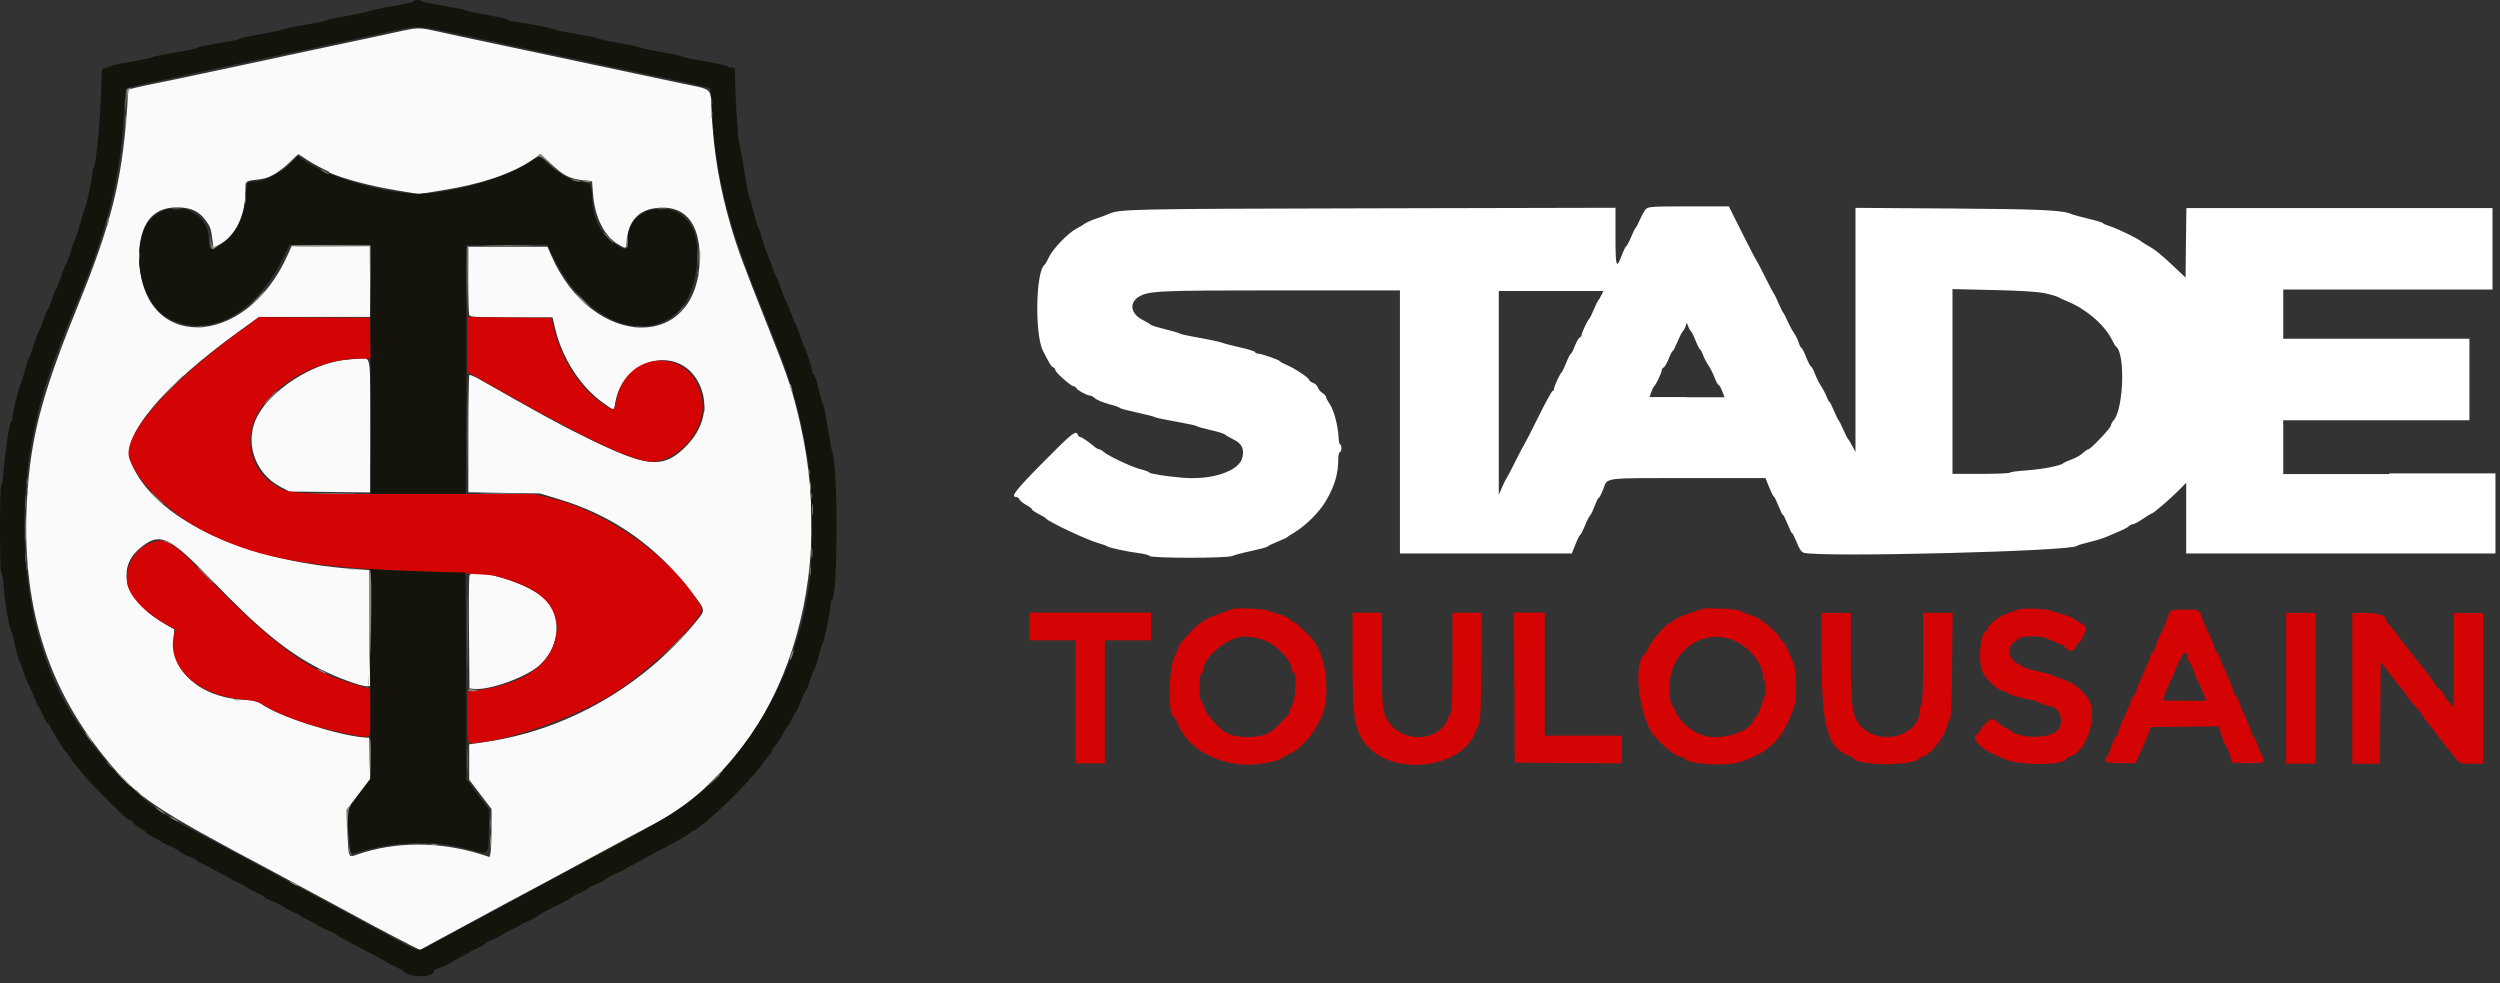
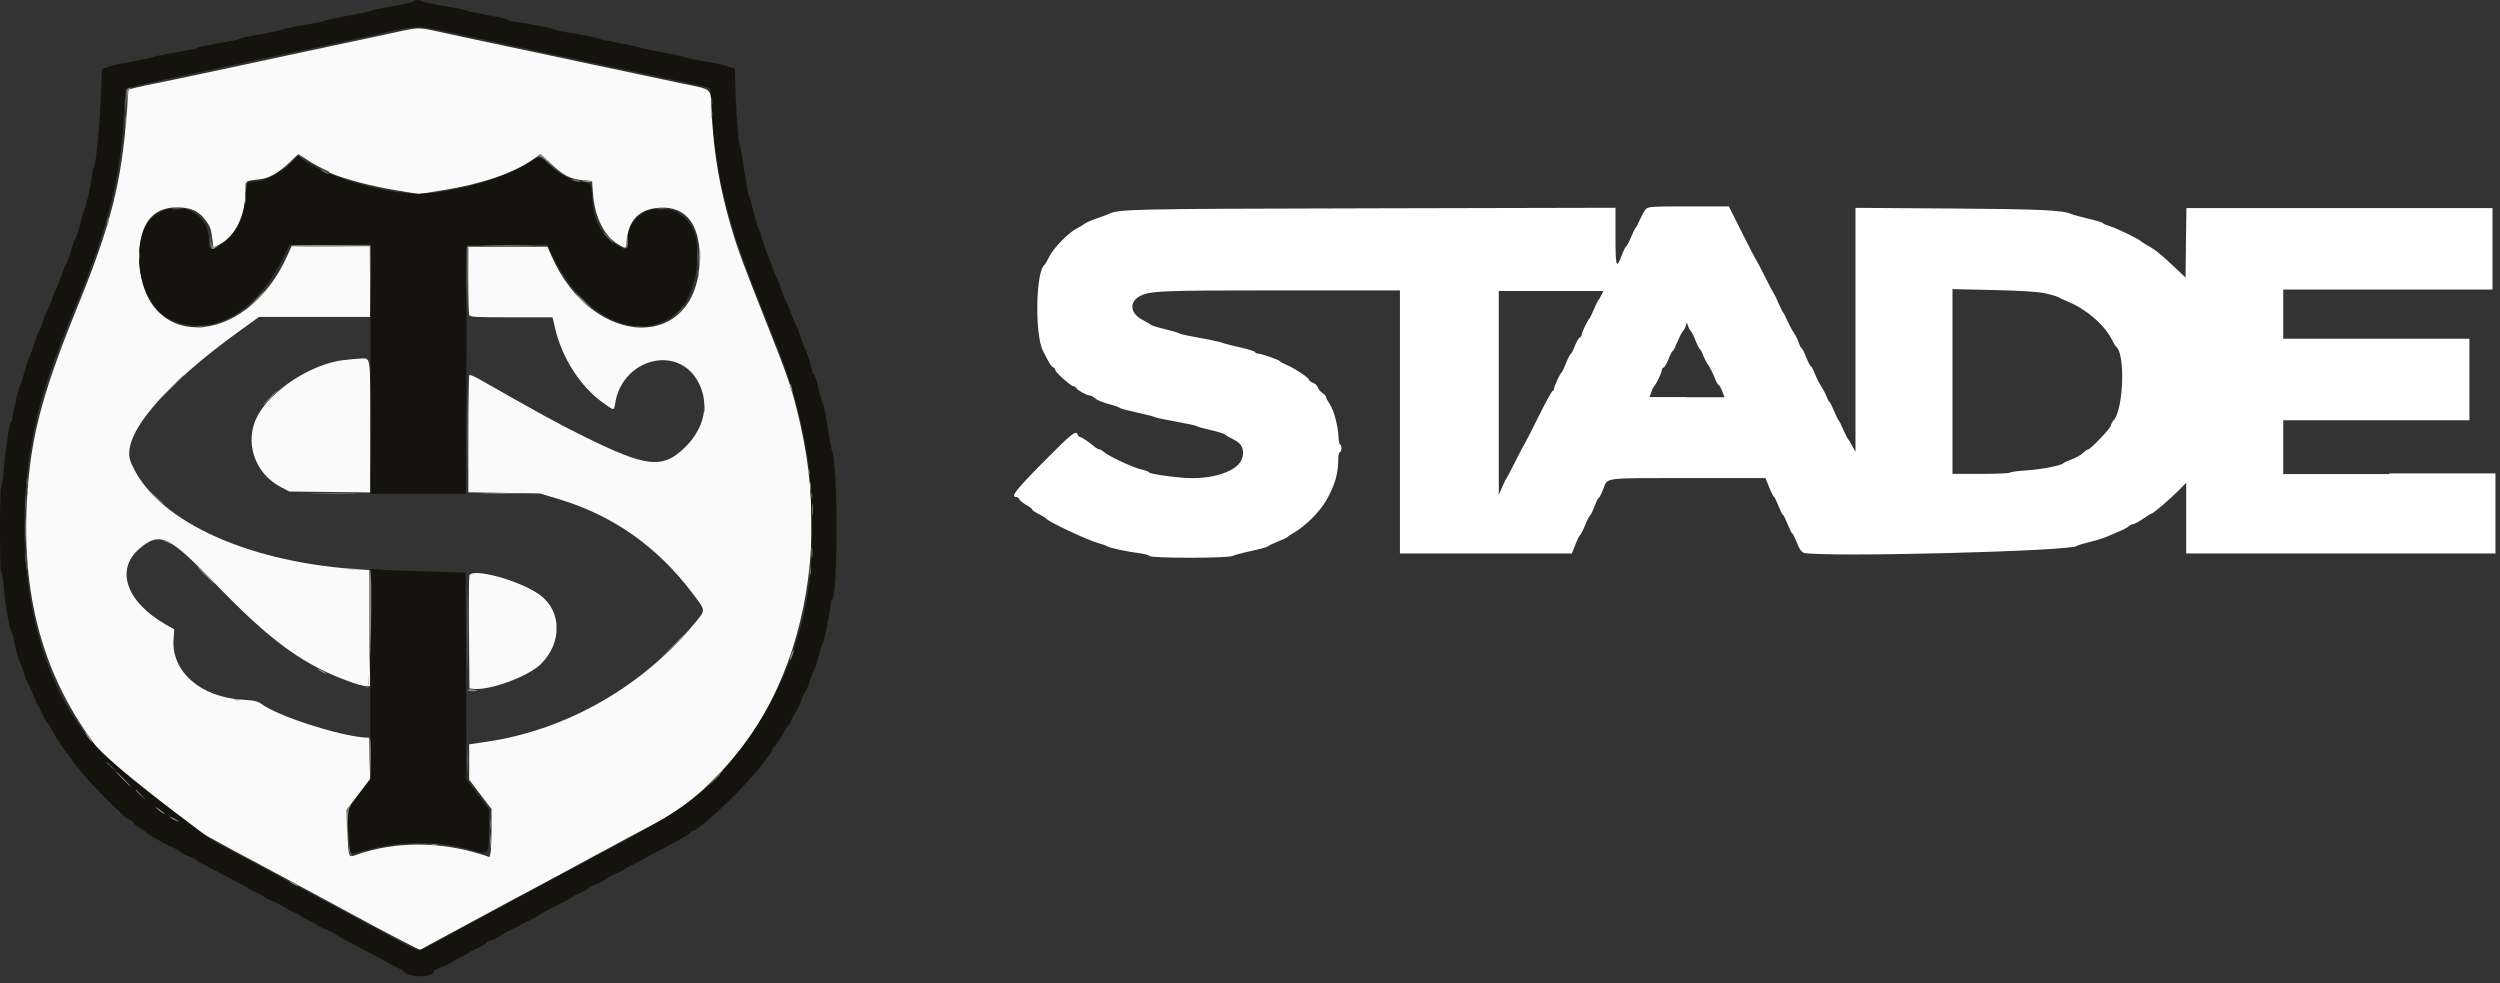
<svg xmlns="http://www.w3.org/2000/svg" width="178" height="70" viewBox="0 0 178 70" fill="none">
  <rect x="0" y="0" width="178" height="70" fill="#333333" stroke="none" />
  <path fill-rule="evenodd" clip-rule="evenodd" d="M28.819 2.154C28.214 2.292 26.019 2.765 23.673 3.258C22.983 3.403 21.602 3.699 20.603 3.915C19.611 4.132 18.106 4.454 17.265 4.632C16.423 4.809 14.918 5.131 13.926 5.342C12.934 5.559 11.645 5.821 11.06 5.94C10.482 6.051 9.812 6.203 9.575 6.262L9.141 6.38L9.023 8.049C8.668 12.913 7.886 16.015 5.632 21.549C3.16 27.615 2.313 30.639 1.991 34.562C1.353 42.377 3.088 48.529 7.432 53.892C9.785 56.797 10.706 57.421 19.677 62.186C20.216 62.475 21.78 63.316 23.147 64.059C26.006 65.617 27.997 66.675 29.115 67.24L29.897 67.634L33.446 65.715C35.398 64.657 37.435 63.559 37.981 63.277C38.526 62.994 40.399 61.982 42.141 61.036C43.889 60.089 45.861 59.031 46.525 58.683C55.338 54.056 59.715 42.134 56.981 30.198C56.436 27.806 56.153 26.951 54.674 23.245C52.913 18.808 52.525 17.763 52.045 16.127C51.237 13.38 50.803 10.797 50.672 7.984C50.587 6.196 50.823 6.413 48.503 5.933C47.662 5.756 46.157 5.44 45.164 5.223C44.172 5.013 42.792 4.717 42.095 4.573C41.405 4.428 40.123 4.152 39.249 3.968C38.375 3.784 36.995 3.488 36.18 3.317C33.912 2.838 31.599 2.345 30.81 2.167C29.962 1.977 29.64 1.977 28.839 2.161L28.819 2.154ZM23.416 12.275C24.501 12.749 26.328 13.235 28.208 13.55L29.824 13.82L31.494 13.55C34.248 13.11 36.37 12.4 37.83 11.428L38.5 10.981L39.236 11.671C40.104 12.492 40.557 12.722 41.471 12.828L42.154 12.906L42.22 13.787C42.345 15.463 43.022 16.817 44.021 17.402C44.612 17.75 44.579 17.77 44.645 17.027C44.757 15.779 45.434 15.01 46.577 14.832C48.667 14.504 49.837 15.779 49.818 18.381C49.765 25.078 42.174 24.927 39.243 18.171L38.98 17.566H33.341V19.906C33.341 21.194 33.373 22.331 33.406 22.423C33.465 22.574 33.834 22.594 36.41 22.594H39.341L39.512 23.33C39.998 25.46 41.313 27.523 42.93 28.674C43.758 29.265 43.712 29.265 43.804 28.693C44.31 25.571 48.181 24.52 49.66 27.103C50.567 28.687 50.192 30.52 48.681 31.94C47.136 33.386 45.999 33.254 41.694 31.131C39.795 30.198 38.414 29.442 34.103 26.984C33.768 26.794 33.459 26.669 33.419 26.708C33.38 26.748 33.347 28.641 33.347 30.915V35.049L35.897 35.095L38.447 35.134L39.795 35.542C43.633 36.692 46.801 38.92 49.298 42.232C50.278 43.533 50.271 43.395 49.443 44.395C45.723 48.89 40.353 51.959 34.721 52.8L33.406 52.998V55.515L34.997 57.605V58.978C34.997 59.734 34.964 60.503 34.931 60.687L34.865 61.023L34.359 60.858C31.336 59.892 28.129 59.892 25.388 60.858C24.797 61.069 24.816 61.108 24.737 59.255L24.672 57.684L26.354 55.449L26.288 52.531L25.907 52.505C24.008 52.354 19.742 50.967 18.625 50.126C18.356 49.928 18.106 49.869 17.258 49.817C14.294 49.646 12.204 47.819 12.355 45.545L12.408 44.809L11.849 44.493C8.984 42.87 8.175 40.543 9.95 39.045C11.376 37.842 12.013 38.131 15.254 41.489C18.5 44.855 20.518 46.491 22.897 47.687C24.001 48.246 25.677 48.857 26.085 48.857H26.348L26.295 40.589L25.244 40.517C17.258 39.945 10.922 36.909 9.306 32.88C8.583 31.072 11.54 27.53 17.127 23.514L18.441 22.568H26.348V17.527H20.761L20.492 18.131C17.468 24.973 9.91 25.052 9.923 18.237C9.923 15.956 10.844 14.76 12.598 14.766C13.591 14.766 14.163 15.029 14.642 15.687C14.984 16.16 15.024 16.258 15.129 17.113L15.194 17.632L15.602 17.422C16.752 16.83 17.482 15.332 17.482 13.564C17.482 12.847 17.436 12.887 18.513 12.762C19.171 12.683 19.802 12.328 20.623 11.566L21.247 10.981L21.964 11.441C22.358 11.697 23.029 12.052 23.449 12.236L23.416 12.275ZM24.448 25.637C22.148 25.933 19.348 27.747 18.349 29.587C17.363 31.408 18.099 33.695 19.999 34.681L20.603 34.996L26.361 35.062V30.356C26.361 25.131 26.42 25.506 25.612 25.532C25.388 25.538 24.869 25.591 24.455 25.644L24.448 25.637ZM33.419 40.997C33.387 41.128 33.373 42.988 33.393 45.124L33.426 49.015L33.709 49.048C34.865 49.179 37.639 48.16 38.526 47.267C40.025 45.762 40.005 43.54 38.474 42.383C37.107 41.352 33.571 40.379 33.419 40.99" fill="#FBFAFA" />
-   <path fill-rule="evenodd" clip-rule="evenodd" d="M17.974 22.936C12.29 26.906 8.616 30.98 9.214 32.656C9.871 34.503 12.342 36.803 15.07 38.098C18.711 39.82 22.24 40.425 30.35 40.714C32.729 40.8 34.898 40.918 35.168 40.983C38.572 41.805 39.998 43.251 39.545 45.44C39.138 47.431 37.126 48.752 33.893 49.153L33.301 49.225V51.072C33.301 52.478 33.334 52.919 33.439 52.919C35.871 52.906 41.273 50.987 43.994 49.166C46.63 47.405 50.251 43.836 49.956 43.29C48.168 39.958 43.337 36.449 39.131 35.443L38.007 35.174H29.647C20.341 35.174 20.492 35.187 19.401 34.438C17.692 33.268 17.311 30.928 18.527 29.12C19.92 27.05 22.904 25.532 25.585 25.532H26.4L26.334 22.627L22.391 22.607L18.448 22.581L17.955 22.923L17.974 22.936ZM33.288 24.526V26.485L35.615 27.806C41.701 31.263 45.118 32.873 46.38 32.873C48.22 32.873 50.146 30.718 50.021 28.798C49.758 24.802 44.671 24.566 43.87 28.516C43.712 29.298 43.738 29.291 43.074 28.864C41.392 27.773 40.09 25.854 39.479 23.567L39.23 22.634L36.252 22.607L33.275 22.574V24.533L33.288 24.526ZM10.804 38.631C9.713 38.92 8.865 40.3 9.043 41.49C9.181 42.423 10.272 43.586 11.803 44.441L12.473 44.815L12.368 45.308C11.895 47.529 14.103 49.534 17.337 49.81C18.119 49.876 18.349 49.948 18.934 50.297C20.209 51.059 22.437 51.808 24.843 52.275C26.525 52.603 26.42 52.709 26.387 50.711L26.354 49.041L25.533 48.811C21.971 47.819 19.762 46.222 14.36 40.708C13.118 39.439 12.513 38.907 12.112 38.716C11.481 38.427 11.521 38.427 10.804 38.617V38.631ZM87.858 43.343C87.707 43.369 87.484 43.442 87.365 43.494C87.247 43.547 86.866 43.691 86.517 43.81C86.169 43.928 85.814 44.099 85.716 44.197C85.624 44.289 85.505 44.368 85.466 44.368C85.308 44.368 83.921 45.867 83.921 46.038C83.921 46.084 83.79 46.399 83.626 46.747C83.185 47.694 83.152 51.052 83.586 51.052C83.632 51.052 83.751 51.269 83.856 51.532C84.506 53.241 86.603 54.45 88.903 54.444C89.6 54.444 91.039 54.181 91.144 54.036C91.177 53.99 91.414 53.859 91.67 53.747C92.603 53.34 93.412 52.452 94.036 51.164C94.766 49.659 94.463 46.741 93.458 45.538C93.011 45.006 92.203 44.263 92.064 44.263C91.979 44.263 91.913 44.217 91.913 44.164C91.913 44.04 90.901 43.606 90.612 43.606C90.494 43.606 90.375 43.553 90.356 43.494C90.316 43.376 88.325 43.258 87.858 43.343ZM121.265 43.343C121.114 43.369 120.891 43.442 120.772 43.494C120.654 43.547 120.299 43.672 119.99 43.77C119.681 43.869 119.313 44.046 119.182 44.164C119.044 44.283 118.899 44.375 118.86 44.375C118.682 44.375 117.631 45.571 117.414 46.018C117.283 46.287 117.145 46.537 117.105 46.563C116.218 47.24 116.711 51.217 117.835 52.465C118.617 53.333 119.386 53.905 119.78 53.905C119.865 53.905 119.951 53.957 119.977 54.03C120.082 54.345 122.291 54.549 123.5 54.345C124.131 54.24 125.505 53.629 125.827 53.307C125.919 53.215 126.076 53.083 126.175 53.004C126.504 52.761 127.069 51.972 127.299 51.42C127.424 51.131 127.588 50.743 127.667 50.559C127.982 49.836 127.949 47.622 127.621 47.023C127.562 46.918 127.411 46.577 127.279 46.268C127.154 45.959 126.977 45.676 126.891 45.643C126.806 45.61 126.74 45.518 126.74 45.44C126.74 45.301 126.129 44.703 125.452 44.191C125.281 44.059 124.874 43.869 124.545 43.764C124.216 43.658 123.894 43.534 123.822 43.474C123.684 43.363 121.686 43.264 121.265 43.343ZM143.993 43.343C143.815 43.369 143.565 43.435 143.447 43.488C143.329 43.54 143.04 43.645 142.803 43.718C142.349 43.856 141.528 44.519 141.528 44.756C141.528 44.835 141.456 44.92 141.37 44.96C141.022 45.091 140.844 46.8 141.094 47.681C141.239 48.206 142.034 49.015 142.58 49.192C142.816 49.271 143.033 49.37 143.066 49.409C143.125 49.488 144.439 49.843 144.716 49.85C144.801 49.85 145.07 49.948 145.314 50.066C145.557 50.185 145.826 50.277 145.925 50.283C146.608 50.297 147.003 51.328 146.556 51.933C146.05 52.623 143.822 52.643 143.066 51.972C142.974 51.887 142.849 51.821 142.79 51.821C142.731 51.821 142.514 51.677 142.303 51.499C142.093 51.322 141.883 51.171 141.83 51.171C141.686 51.171 140.989 51.854 140.989 52.005C140.989 52.078 140.89 52.196 140.772 52.262C140.292 52.518 140.989 53.32 142.067 53.76C142.284 53.852 142.626 53.99 142.81 54.076C143.809 54.529 147.121 54.49 147.121 54.023C147.121 53.97 147.233 53.898 147.377 53.865C148.613 53.556 149.454 50.717 148.619 49.666C148.081 48.982 147.555 48.588 146.858 48.364C146.556 48.266 146.253 48.147 146.194 48.101C146.135 48.055 145.603 47.911 145.018 47.779C144.433 47.648 143.953 47.497 143.953 47.451C143.953 47.405 143.802 47.3 143.618 47.221C143.079 46.997 142.888 46.189 143.289 45.827C143.841 45.328 143.894 45.308 144.663 45.308C145.222 45.308 145.57 45.374 145.925 45.538C146.194 45.663 146.523 45.801 146.648 45.84C146.779 45.88 146.97 46.011 147.075 46.13C147.344 46.432 147.66 46.406 147.785 46.071C147.844 45.919 147.929 45.794 147.975 45.794C148.12 45.794 148.587 44.848 148.527 44.684C148.495 44.598 148.33 44.46 148.153 44.368C147.982 44.276 147.772 44.145 147.693 44.072C147.614 44 147.266 43.862 146.924 43.764C146.582 43.672 146.201 43.547 146.083 43.494C145.82 43.376 144.459 43.284 143.999 43.349L143.993 43.343ZM154.482 43.58C154.429 43.685 154.291 44.04 154.18 44.375C154.068 44.703 153.917 45.032 153.851 45.104C153.785 45.177 153.647 45.505 153.542 45.84C153.437 46.176 153.312 46.452 153.26 46.452C153.207 46.452 153.141 46.583 153.095 46.747C153.056 46.912 152.859 47.392 152.655 47.825C152.451 48.259 152.228 48.811 152.149 49.068C152.077 49.317 151.978 49.528 151.932 49.528C151.886 49.528 151.787 49.712 151.715 49.935C151.643 50.158 151.419 50.691 151.222 51.118C151.025 51.545 150.828 52.025 150.788 52.183C150.749 52.347 150.677 52.478 150.631 52.478C150.585 52.478 150.466 52.741 150.361 53.07C150.256 53.392 150.111 53.747 150.033 53.859C149.75 54.253 149.934 54.339 151.032 54.339H152.063L152.234 53.931C152.326 53.708 152.517 53.274 152.655 52.971C152.793 52.669 152.951 52.275 153.01 52.097L153.115 51.769L157.952 51.716L158.189 52.426C158.32 52.814 158.458 53.149 158.504 53.169C158.55 53.188 158.662 53.451 158.754 53.754L158.925 54.299L159.996 54.332C161.153 54.365 161.35 54.279 161.087 53.872C161.008 53.747 160.857 53.399 160.759 53.103C160.66 52.807 160.509 52.492 160.423 52.413C160.338 52.327 160.272 52.189 160.272 52.097C160.272 52.005 160.108 51.578 159.904 51.144C159.7 50.711 159.477 50.172 159.405 49.948C159.332 49.725 159.234 49.541 159.188 49.541C159.142 49.541 159.043 49.337 158.971 49.081C158.892 48.831 158.669 48.272 158.465 47.838C158.261 47.405 158.064 46.925 158.025 46.761C157.985 46.596 157.913 46.465 157.86 46.465C157.808 46.465 157.683 46.189 157.578 45.854C157.472 45.518 157.328 45.183 157.269 45.117C157.203 45.045 157.058 44.717 156.94 44.388C156.579 43.349 156.657 43.402 155.56 43.402C154.738 43.402 154.567 43.435 154.482 43.593V43.58ZM73.294 45.591H76.58V54.352H78.663V45.591H81.95V43.619H73.294V45.591ZM96.297 46.984C96.297 51.355 96.468 52.229 97.493 53.261C99.517 55.285 104.112 54.614 105.019 52.17C105.117 51.894 105.255 51.604 105.321 51.519C105.4 51.42 105.452 50.047 105.472 47.497L105.505 43.626H103.415V47.109C103.415 49.028 103.376 50.638 103.323 50.697C103.27 50.757 103.165 50.974 103.086 51.184C102.475 52.807 99.912 52.945 98.88 51.414C98.42 50.73 98.387 50.402 98.38 46.833V43.626H96.297V46.991V46.984ZM107.825 48.962L107.851 54.299L115.462 54.352V52.38H109.987V43.619H107.792L107.818 48.956L107.825 48.962ZM129.704 46.931C129.704 51.802 130.138 53.287 131.696 53.832C131.867 53.892 132.005 53.977 132.005 54.03C132.005 54.214 133.201 54.411 134.305 54.411C135.409 54.411 136.605 54.214 136.605 54.023C136.605 53.97 136.664 53.924 136.737 53.924C137.262 53.924 138.373 52.643 138.597 51.782C138.676 51.486 138.787 51.21 138.846 51.164C138.919 51.118 138.971 49.718 138.991 47.359L139.024 43.632H136.927V46.859C136.927 48.89 136.888 50.106 136.816 50.152C136.756 50.191 136.704 50.343 136.704 50.494C136.704 52.531 133.523 53.234 132.3 51.466C131.86 50.835 131.775 50.02 131.775 46.623V43.639H129.691V46.951L129.704 46.931ZM162.77 49.002V54.371H164.853V43.639H162.77V49.008V49.002ZM167.482 49.008V54.378H169.447L169.5 47.115L170.15 47.983C170.505 48.456 170.86 48.897 170.933 48.962C171.005 49.022 171.156 49.225 171.268 49.403C171.465 49.718 171.544 49.817 172.142 50.487C172.286 50.645 172.405 50.803 172.405 50.835C172.405 50.868 172.628 51.171 172.898 51.512C173.167 51.854 173.463 52.235 173.555 52.354C174.265 53.3 174.422 53.497 174.856 54.01C175.159 54.365 175.198 54.378 175.98 54.378H176.789V43.645H174.705V50.362L174.324 49.935C174.114 49.698 173.943 49.442 173.943 49.37C173.943 49.297 173.818 49.153 173.667 49.054C173.516 48.956 173.391 48.824 173.391 48.772C173.391 48.68 172.635 47.654 172.188 47.135C172.096 47.03 171.853 46.715 171.642 46.432C171.432 46.149 171.149 45.794 171.011 45.643C170.873 45.492 170.762 45.334 170.762 45.301C170.762 45.269 170.565 45.012 170.328 44.743C170.091 44.473 169.894 44.217 169.894 44.171C169.888 43.829 169.382 43.645 168.448 43.645H167.482V49.015V49.008ZM90.264 45.696C91.138 46.143 92.012 47.188 92.012 47.779C92.012 47.845 92.064 47.917 92.124 47.937C92.341 48.009 92.262 49.679 92.012 50.185C91.887 50.441 91.788 50.697 91.788 50.763C91.788 50.875 90.993 51.696 90.527 52.071C89.843 52.617 87.819 52.61 87.122 52.065C86.517 51.585 85.893 50.829 85.755 50.415C85.67 50.158 85.564 49.915 85.505 49.882C85.367 49.784 85.387 47.99 85.532 47.944C85.597 47.924 85.65 47.838 85.65 47.76C85.65 46.931 87.004 45.67 88.226 45.361C88.706 45.236 89.672 45.4 90.257 45.702L90.264 45.696ZM123.664 45.702C124.696 46.235 125.524 47.339 125.524 48.187C125.524 48.344 125.577 48.469 125.636 48.469C125.767 48.469 125.781 49.278 125.649 49.541C125.597 49.646 125.465 50.02 125.353 50.375C125.242 50.73 125.091 51.039 125.018 51.072C124.939 51.098 124.847 51.217 124.814 51.335C124.584 52.071 122.718 52.682 121.502 52.426C120.595 52.235 119.596 51.434 119.281 50.638C119.202 50.441 119.09 50.251 119.024 50.205C118.965 50.165 118.893 49.685 118.867 49.146C118.735 46.386 121.351 44.513 123.664 45.709V45.702ZM155.757 46.905C155.757 46.984 155.796 47.05 155.842 47.05C155.889 47.05 156.046 47.385 156.191 47.786C156.335 48.193 156.487 48.548 156.526 48.581C156.565 48.607 156.703 48.916 156.835 49.265L157.072 49.896H155.54C154.699 49.896 154.009 49.882 154.009 49.863C154.009 49.744 154.482 48.515 154.548 48.469C154.594 48.437 154.712 48.167 154.824 47.865C155.317 46.511 155.764 46.051 155.764 46.899" fill="#D40404" />
-   <path fill-rule="evenodd" clip-rule="evenodd" d="M29.424 0.13C29.305 0.182 28.595 0.334 27.853 0.458C27.11 0.583 26.42 0.735 26.321 0.787C26.223 0.84 25.5 0.991 24.718 1.129C23.936 1.267 23.265 1.411 23.239 1.451C23.206 1.49 22.516 1.635 21.708 1.773C20.893 1.904 20.183 2.056 20.117 2.102C20.058 2.148 19.368 2.292 18.586 2.43C17.804 2.562 17.114 2.713 17.054 2.759C16.995 2.805 16.772 2.871 16.561 2.903C14.971 3.166 14.09 3.344 14.044 3.409C14.011 3.449 13.302 3.6 12.454 3.745C11.613 3.883 10.896 4.034 10.863 4.073C10.83 4.113 10.14 4.257 9.332 4.395C8.517 4.533 7.807 4.691 7.748 4.744C7.689 4.796 7.557 4.842 7.446 4.842C7.294 4.842 7.248 4.928 7.242 5.197C7.216 7.543 6.874 11.697 6.683 11.901C6.631 11.96 6.585 12.111 6.585 12.243C6.585 12.604 6.144 14.734 6.039 14.858C5.993 14.918 5.849 15.384 5.717 15.89C5.592 16.396 5.441 16.863 5.389 16.929C5.336 16.994 5.178 17.422 5.047 17.875C4.915 18.329 4.764 18.723 4.725 18.749C4.679 18.782 4.528 19.15 4.39 19.571C4.252 19.991 4.074 20.438 4.002 20.557C3.929 20.675 3.778 21.05 3.673 21.378C3.568 21.707 3.443 22.003 3.404 22.035C3.364 22.068 3.213 22.41 3.082 22.804C2.95 23.199 2.799 23.567 2.746 23.626C2.7 23.685 2.543 24.106 2.405 24.559C2.26 25.013 2.115 25.407 2.083 25.433C2.05 25.466 1.905 25.907 1.761 26.419C1.623 26.932 1.471 27.398 1.425 27.458C1.327 27.602 0.88 29.495 0.88 29.791C0.88 29.916 0.834 30.034 0.781 30.054C0.67 30.1 0.354 32.17 0.256 33.544C0.216 34.089 0.144 34.556 0.091 34.589C-0.034 34.661 -0.027 40.767 0.091 40.767C0.144 40.767 0.216 41.2 0.256 41.726C0.354 43.001 0.624 44.572 0.821 44.999C0.906 45.19 0.978 45.407 0.978 45.486C0.978 45.716 1.333 47.063 1.406 47.122C1.445 47.155 1.563 47.47 1.675 47.832C1.787 48.193 1.945 48.601 2.03 48.732C2.115 48.864 2.293 49.258 2.418 49.606C2.549 49.955 2.687 50.264 2.733 50.297C2.779 50.329 2.924 50.612 3.062 50.928C3.2 51.243 3.345 51.506 3.397 51.506C3.45 51.506 3.515 51.591 3.548 51.696C3.621 51.926 4.508 53.346 4.731 53.583C4.817 53.675 4.968 53.885 5.073 54.056C5.178 54.227 5.349 54.45 5.454 54.562C5.553 54.674 5.809 54.976 6.019 55.239C6.361 55.666 7.932 57.27 8.819 58.091C9.003 58.262 9.214 58.4 9.286 58.4C9.358 58.4 9.45 58.472 9.483 58.565C9.516 58.657 9.739 58.834 9.969 58.965C10.206 59.097 10.397 59.235 10.397 59.268C10.397 59.301 10.633 59.452 10.916 59.603C11.205 59.754 11.461 59.905 11.494 59.945C11.527 59.984 11.823 60.129 12.151 60.267C12.48 60.405 12.789 60.582 12.835 60.654C12.881 60.727 13.164 60.871 13.466 60.983C13.768 61.095 14.011 61.213 14.011 61.259C14.011 61.305 14.149 61.391 14.314 61.456C14.478 61.522 15.01 61.798 15.49 62.068C15.97 62.337 16.64 62.692 16.969 62.85C17.298 63.014 17.593 63.172 17.626 63.211C17.652 63.251 17.942 63.402 18.257 63.546C18.573 63.691 18.835 63.849 18.835 63.882C18.835 63.914 19.066 64.039 19.348 64.144C19.631 64.25 20.032 64.453 20.235 64.591C20.439 64.729 20.781 64.907 20.985 64.979C21.188 65.051 21.359 65.143 21.359 65.183C21.359 65.222 21.629 65.367 21.964 65.518C22.293 65.663 22.569 65.814 22.569 65.853C22.569 65.893 22.851 66.037 23.2 66.175C23.548 66.313 23.857 66.471 23.89 66.517C23.922 66.57 24.317 66.8 24.764 67.03C26.873 68.121 27.34 68.371 27.472 68.476C27.55 68.541 27.846 68.692 28.129 68.817C28.411 68.942 28.668 69.08 28.701 69.126C29.029 69.626 30.889 69.639 30.889 69.146C30.889 69.093 31.139 68.962 31.441 68.857C31.744 68.745 32.053 68.6 32.125 68.535C32.197 68.469 32.506 68.292 32.802 68.147C33.104 68.002 33.373 67.851 33.406 67.818C33.433 67.779 33.722 67.634 34.037 67.49C34.353 67.345 34.616 67.187 34.616 67.141C34.616 67.095 34.787 67.003 34.99 66.931C35.201 66.865 35.529 66.701 35.726 66.563C35.924 66.432 36.311 66.228 36.581 66.11C36.85 65.991 37.1 65.866 37.126 65.827C37.159 65.787 37.429 65.65 37.724 65.518C38.02 65.387 38.296 65.242 38.329 65.189C38.362 65.143 38.684 64.953 39.045 64.775C40.314 64.138 40.688 63.947 40.741 63.875C40.774 63.836 41.057 63.684 41.372 63.54C41.688 63.395 41.95 63.251 41.95 63.211C41.95 63.178 42.187 63.053 42.47 62.942C42.752 62.83 43.087 62.653 43.206 62.547C43.324 62.442 43.646 62.278 43.916 62.173C44.185 62.068 44.435 61.943 44.461 61.903C44.494 61.857 44.763 61.706 45.066 61.562C45.368 61.417 45.664 61.259 45.723 61.213C45.782 61.167 46.104 60.99 46.433 60.819C47.852 60.102 49.016 59.452 49.127 59.307C49.193 59.222 49.285 59.156 49.325 59.156C49.66 59.156 52.072 56.974 53.334 55.528C53.544 55.285 53.794 55.009 53.886 54.904C53.978 54.805 54.175 54.549 54.32 54.339C54.471 54.128 54.675 53.859 54.786 53.747C54.891 53.629 54.983 53.477 54.983 53.405C54.983 53.333 55.082 53.188 55.207 53.077C55.325 52.965 55.535 52.649 55.673 52.38C55.805 52.104 56.002 51.795 56.107 51.683C56.212 51.578 56.298 51.44 56.298 51.381C56.298 51.322 56.436 51.059 56.607 50.789C56.778 50.527 56.981 50.093 57.067 49.83C57.152 49.567 57.277 49.291 57.349 49.219C57.422 49.146 57.566 48.798 57.672 48.45C57.777 48.101 57.908 47.786 57.954 47.753C58 47.72 58.145 47.273 58.276 46.767C58.408 46.261 58.546 45.821 58.585 45.788C58.677 45.722 59.137 43.435 59.137 43.034C59.137 42.87 59.183 42.725 59.236 42.706C59.663 42.548 59.676 33.156 59.255 32.15C59.203 32.032 59.058 31.243 58.927 30.402C58.795 29.561 58.651 28.844 58.611 28.812C58.572 28.779 58.421 28.273 58.283 27.688C58.145 27.103 57.987 26.623 57.928 26.623C57.869 26.623 57.829 26.544 57.829 26.452C57.829 26.235 57.382 24.829 57.29 24.756C57.251 24.724 57.133 24.408 57.021 24.047C56.909 23.685 56.764 23.291 56.686 23.172C56.613 23.054 56.436 22.634 56.298 22.239C56.16 21.845 56.015 21.503 55.976 21.47C55.936 21.437 55.792 21.069 55.647 20.649C55.503 20.228 55.345 19.834 55.299 19.768C55.253 19.709 55.128 19.413 55.029 19.111C54.931 18.808 54.76 18.368 54.648 18.125C54.543 17.882 54.366 17.369 54.254 16.975C54.149 16.58 54.024 16.239 53.984 16.206C53.945 16.173 53.8 15.68 53.662 15.108C53.524 14.536 53.373 14.017 53.327 13.958C53.281 13.899 53.137 13.11 52.998 12.203C52.867 11.303 52.716 10.462 52.663 10.343C52.558 10.094 52.348 6.952 52.341 5.664C52.341 4.829 52.341 4.816 52.065 4.816C51.914 4.816 51.789 4.777 51.789 4.724C51.789 4.671 51.086 4.52 50.225 4.376C49.364 4.231 48.641 4.08 48.608 4.04C48.575 4.001 47.938 3.856 47.182 3.725C46.426 3.593 45.716 3.436 45.592 3.383C45.473 3.331 44.757 3.179 44.001 3.048C43.252 2.917 42.581 2.772 42.522 2.726C42.463 2.68 41.747 2.535 40.932 2.397C40.117 2.266 39.427 2.121 39.4 2.075C39.341 1.996 36.824 1.523 36.449 1.523C36.325 1.523 36.219 1.484 36.219 1.431C36.219 1.379 35.569 1.227 34.767 1.083C33.972 0.945 33.268 0.794 33.203 0.748C33.144 0.702 32.453 0.564 31.671 0.432C30.889 0.301 30.16 0.15 30.055 0.09C29.825 -0.034 29.66 -0.028 29.371 0.097L29.424 0.13ZM31.671 2.22C32.394 2.371 33.801 2.673 34.793 2.89C35.786 3.107 37.166 3.403 37.862 3.547C39.42 3.876 42.345 4.494 44.382 4.928C45.224 5.105 46.361 5.348 46.913 5.46C48.47 5.782 50.514 6.242 50.56 6.288C50.587 6.308 50.639 7.057 50.692 7.951C50.928 12.315 51.796 15.844 53.925 21.128C55.687 25.492 56.055 26.491 56.64 28.575C57.001 29.857 57.139 30.514 57.54 32.847C57.77 34.161 57.869 39.255 57.704 40.852C57.113 46.524 54.563 51.841 50.58 55.732C48.7 57.566 47.938 58.039 40.879 61.772C40.275 62.087 38.401 63.099 36.719 64.013C35.03 64.927 33.111 65.965 32.447 66.313C31.783 66.662 30.942 67.115 30.574 67.319C29.706 67.799 30.009 67.884 27.163 66.333C25.796 65.59 24.251 64.756 23.732 64.48C23.213 64.204 22.694 63.934 22.582 63.868C22.069 63.579 16.029 60.326 15.142 59.859C11.264 57.828 10.83 57.526 8.675 55.37C7.268 53.964 6.539 53.044 5.264 51.092C1.36 45.131 0.61 35.22 3.423 26.886C4.002 25.184 4.528 23.803 5.527 21.411C7.649 16.324 8.609 12.453 8.826 8.076C8.872 7.129 8.938 6.328 8.964 6.301C9.016 6.249 10.219 5.979 12.349 5.526C13.039 5.381 14.419 5.085 15.418 4.869C16.41 4.652 17.791 4.362 18.487 4.218C19.184 4.073 20.584 3.778 21.609 3.561C22.634 3.344 24.159 3.015 25.007 2.838C25.848 2.66 27.182 2.371 27.965 2.194C29.568 1.832 29.818 1.839 31.691 2.226L31.671 2.22ZM20.564 11.664C19.927 12.315 18.842 12.913 18.316 12.92C17.561 12.92 17.534 12.959 17.475 13.998C17.383 15.555 16.851 16.613 15.773 17.382C15.03 17.915 14.872 17.869 14.872 17.133C14.872 14.379 11.074 13.938 10.167 16.58C9.398 18.822 10.324 21.845 12.046 22.699C14.905 24.112 18.145 22.397 20.13 18.414L20.623 17.428H23.502L26.381 17.415V35.16H33.17L33.196 30.75C33.209 28.325 33.222 24.342 33.222 21.904V17.468L38.953 17.415L39.341 18.21C41.563 22.791 45.789 24.618 48.352 22.108C49.39 21.096 49.936 18.552 49.495 16.797C48.786 13.978 44.665 14.313 44.665 17.192C44.665 17.842 44.579 17.869 43.889 17.435C42.818 16.758 42.253 15.706 42.167 14.234C42.102 13.051 42.088 13.038 41.365 12.933C40.583 12.821 39.801 12.407 39.085 11.723C38.401 11.073 38.428 11.073 37.836 11.48C36.127 12.65 32.158 13.787 29.765 13.794C27.327 13.8 23.14 12.545 21.491 11.316L21.156 11.066L20.558 11.671L20.564 11.664ZM26.367 48.003V55.502L24.711 57.657L24.784 59.196C24.875 61.042 24.751 60.878 25.842 60.576C28.372 59.872 31.021 59.826 33.301 60.451C34.865 60.878 34.773 60.963 34.806 59.143L34.833 57.657L33.203 55.475V52.354C33.203 50.638 33.19 47.326 33.176 44.999L33.15 40.767L30.547 40.694C29.115 40.655 27.59 40.596 27.149 40.563L26.354 40.504V47.996" fill="#14140C" />
+   <path fill-rule="evenodd" clip-rule="evenodd" d="M29.424 0.13C29.305 0.182 28.595 0.334 27.853 0.458C27.11 0.583 26.42 0.735 26.321 0.787C26.223 0.84 25.5 0.991 24.718 1.129C23.936 1.267 23.265 1.411 23.239 1.451C23.206 1.49 22.516 1.635 21.708 1.773C20.893 1.904 20.183 2.056 20.117 2.102C20.058 2.148 19.368 2.292 18.586 2.43C17.804 2.562 17.114 2.713 17.054 2.759C16.995 2.805 16.772 2.871 16.561 2.903C14.971 3.166 14.09 3.344 14.044 3.409C14.011 3.449 13.302 3.6 12.454 3.745C11.613 3.883 10.896 4.034 10.863 4.073C10.83 4.113 10.14 4.257 9.332 4.395C8.517 4.533 7.807 4.691 7.748 4.744C7.689 4.796 7.557 4.842 7.446 4.842C7.294 4.842 7.248 4.928 7.242 5.197C7.216 7.543 6.874 11.697 6.683 11.901C6.631 11.96 6.585 12.111 6.585 12.243C6.585 12.604 6.144 14.734 6.039 14.858C5.993 14.918 5.849 15.384 5.717 15.89C5.592 16.396 5.441 16.863 5.389 16.929C5.336 16.994 5.178 17.422 5.047 17.875C4.915 18.329 4.764 18.723 4.725 18.749C4.679 18.782 4.528 19.15 4.39 19.571C4.252 19.991 4.074 20.438 4.002 20.557C3.929 20.675 3.778 21.05 3.673 21.378C3.568 21.707 3.443 22.003 3.404 22.035C3.364 22.068 3.213 22.41 3.082 22.804C2.95 23.199 2.799 23.567 2.746 23.626C2.7 23.685 2.543 24.106 2.405 24.559C2.26 25.013 2.115 25.407 2.083 25.433C2.05 25.466 1.905 25.907 1.761 26.419C1.623 26.932 1.471 27.398 1.425 27.458C1.327 27.602 0.88 29.495 0.88 29.791C0.88 29.916 0.834 30.034 0.781 30.054C0.67 30.1 0.354 32.17 0.256 33.544C0.216 34.089 0.144 34.556 0.091 34.589C-0.034 34.661 -0.027 40.767 0.091 40.767C0.144 40.767 0.216 41.2 0.256 41.726C0.354 43.001 0.624 44.572 0.821 44.999C0.906 45.19 0.978 45.407 0.978 45.486C0.978 45.716 1.333 47.063 1.406 47.122C1.445 47.155 1.563 47.47 1.675 47.832C1.787 48.193 1.945 48.601 2.03 48.732C2.115 48.864 2.293 49.258 2.418 49.606C2.549 49.955 2.687 50.264 2.733 50.297C2.779 50.329 2.924 50.612 3.062 50.928C3.2 51.243 3.345 51.506 3.397 51.506C3.45 51.506 3.515 51.591 3.548 51.696C3.621 51.926 4.508 53.346 4.731 53.583C4.817 53.675 4.968 53.885 5.073 54.056C5.178 54.227 5.349 54.45 5.454 54.562C5.553 54.674 5.809 54.976 6.019 55.239C6.361 55.666 7.932 57.27 8.819 58.091C9.003 58.262 9.214 58.4 9.286 58.4C9.358 58.4 9.45 58.472 9.483 58.565C9.516 58.657 9.739 58.834 9.969 58.965C10.206 59.097 10.397 59.235 10.397 59.268C10.397 59.301 10.633 59.452 10.916 59.603C11.205 59.754 11.461 59.905 11.494 59.945C11.527 59.984 11.823 60.129 12.151 60.267C12.48 60.405 12.789 60.582 12.835 60.654C12.881 60.727 13.164 60.871 13.466 60.983C13.768 61.095 14.011 61.213 14.011 61.259C14.011 61.305 14.149 61.391 14.314 61.456C14.478 61.522 15.01 61.798 15.49 62.068C15.97 62.337 16.64 62.692 16.969 62.85C17.298 63.014 17.593 63.172 17.626 63.211C17.652 63.251 17.942 63.402 18.257 63.546C18.573 63.691 18.835 63.849 18.835 63.882C18.835 63.914 19.066 64.039 19.348 64.144C19.631 64.25 20.032 64.453 20.235 64.591C20.439 64.729 20.781 64.907 20.985 64.979C21.188 65.051 21.359 65.143 21.359 65.183C21.359 65.222 21.629 65.367 21.964 65.518C22.293 65.663 22.569 65.814 22.569 65.853C22.569 65.893 22.851 66.037 23.2 66.175C23.548 66.313 23.857 66.471 23.89 66.517C23.922 66.57 24.317 66.8 24.764 67.03C26.873 68.121 27.34 68.371 27.472 68.476C27.55 68.541 27.846 68.692 28.129 68.817C28.411 68.942 28.668 69.08 28.701 69.126C29.029 69.626 30.889 69.639 30.889 69.146C30.889 69.093 31.139 68.962 31.441 68.857C31.744 68.745 32.053 68.6 32.125 68.535C32.197 68.469 32.506 68.292 32.802 68.147C33.104 68.002 33.373 67.851 33.406 67.818C33.433 67.779 33.722 67.634 34.037 67.49C34.353 67.345 34.616 67.187 34.616 67.141C34.616 67.095 34.787 67.003 34.99 66.931C35.201 66.865 35.529 66.701 35.726 66.563C35.924 66.432 36.311 66.228 36.581 66.11C36.85 65.991 37.1 65.866 37.126 65.827C37.159 65.787 37.429 65.65 37.724 65.518C38.02 65.387 38.296 65.242 38.329 65.189C38.362 65.143 38.684 64.953 39.045 64.775C40.314 64.138 40.688 63.947 40.741 63.875C40.774 63.836 41.057 63.684 41.372 63.54C41.688 63.395 41.95 63.251 41.95 63.211C41.95 63.178 42.187 63.053 42.47 62.942C42.752 62.83 43.087 62.653 43.206 62.547C43.324 62.442 43.646 62.278 43.916 62.173C44.185 62.068 44.435 61.943 44.461 61.903C44.494 61.857 44.763 61.706 45.066 61.562C45.368 61.417 45.664 61.259 45.723 61.213C45.782 61.167 46.104 60.99 46.433 60.819C47.852 60.102 49.016 59.452 49.127 59.307C49.193 59.222 49.285 59.156 49.325 59.156C49.66 59.156 52.072 56.974 53.334 55.528C53.544 55.285 53.794 55.009 53.886 54.904C53.978 54.805 54.175 54.549 54.32 54.339C54.471 54.128 54.675 53.859 54.786 53.747C54.891 53.629 54.983 53.477 54.983 53.405C54.983 53.333 55.082 53.188 55.207 53.077C55.325 52.965 55.535 52.649 55.673 52.38C55.805 52.104 56.002 51.795 56.107 51.683C56.212 51.578 56.298 51.44 56.298 51.381C56.298 51.322 56.436 51.059 56.607 50.789C56.778 50.527 56.981 50.093 57.067 49.83C57.152 49.567 57.277 49.291 57.349 49.219C57.422 49.146 57.566 48.798 57.672 48.45C57.777 48.101 57.908 47.786 57.954 47.753C58 47.72 58.145 47.273 58.276 46.767C58.408 46.261 58.546 45.821 58.585 45.788C58.677 45.722 59.137 43.435 59.137 43.034C59.137 42.87 59.183 42.725 59.236 42.706C59.663 42.548 59.676 33.156 59.255 32.15C59.203 32.032 59.058 31.243 58.927 30.402C58.795 29.561 58.651 28.844 58.611 28.812C58.572 28.779 58.421 28.273 58.283 27.688C58.145 27.103 57.987 26.623 57.928 26.623C57.869 26.623 57.829 26.544 57.829 26.452C57.829 26.235 57.382 24.829 57.29 24.756C57.251 24.724 57.133 24.408 57.021 24.047C56.909 23.685 56.764 23.291 56.686 23.172C56.613 23.054 56.436 22.634 56.298 22.239C56.16 21.845 56.015 21.503 55.976 21.47C55.936 21.437 55.792 21.069 55.647 20.649C55.503 20.228 55.345 19.834 55.299 19.768C55.253 19.709 55.128 19.413 55.029 19.111C54.931 18.808 54.76 18.368 54.648 18.125C54.543 17.882 54.366 17.369 54.254 16.975C54.149 16.58 54.024 16.239 53.984 16.206C53.945 16.173 53.8 15.68 53.662 15.108C53.524 14.536 53.373 14.017 53.327 13.958C53.281 13.899 53.137 13.11 52.998 12.203C52.867 11.303 52.716 10.462 52.663 10.343C52.558 10.094 52.348 6.952 52.341 5.664C52.341 4.829 52.341 4.816 52.065 4.816C51.914 4.816 51.789 4.777 51.789 4.724C51.789 4.671 51.086 4.52 50.225 4.376C49.364 4.231 48.641 4.08 48.608 4.04C48.575 4.001 47.938 3.856 47.182 3.725C46.426 3.593 45.716 3.436 45.592 3.383C45.473 3.331 44.757 3.179 44.001 3.048C43.252 2.917 42.581 2.772 42.522 2.726C42.463 2.68 41.747 2.535 40.932 2.397C40.117 2.266 39.427 2.121 39.4 2.075C39.341 1.996 36.824 1.523 36.449 1.523C36.325 1.523 36.219 1.484 36.219 1.431C36.219 1.379 35.569 1.227 34.767 1.083C33.972 0.945 33.268 0.794 33.203 0.748C33.144 0.702 32.453 0.564 31.671 0.432C30.889 0.301 30.16 0.15 30.055 0.09C29.825 -0.034 29.66 -0.028 29.371 0.097L29.424 0.13ZM31.671 2.22C32.394 2.371 33.801 2.673 34.793 2.89C35.786 3.107 37.166 3.403 37.862 3.547C39.42 3.876 42.345 4.494 44.382 4.928C45.224 5.105 46.361 5.348 46.913 5.46C48.47 5.782 50.514 6.242 50.56 6.288C50.587 6.308 50.639 7.057 50.692 7.951C50.928 12.315 51.796 15.844 53.925 21.128C55.687 25.492 56.055 26.491 56.64 28.575C57.001 29.857 57.139 30.514 57.54 32.847C57.77 34.161 57.869 39.255 57.704 40.852C57.113 46.524 54.563 51.841 50.58 55.732C48.7 57.566 47.938 58.039 40.879 61.772C40.275 62.087 38.401 63.099 36.719 64.013C35.03 64.927 33.111 65.965 32.447 66.313C31.783 66.662 30.942 67.115 30.574 67.319C29.706 67.799 30.009 67.884 27.163 66.333C25.796 65.59 24.251 64.756 23.732 64.48C23.213 64.204 22.694 63.934 22.582 63.868C22.069 63.579 16.029 60.326 15.142 59.859C7.268 53.964 6.539 53.044 5.264 51.092C1.36 45.131 0.61 35.22 3.423 26.886C4.002 25.184 4.528 23.803 5.527 21.411C7.649 16.324 8.609 12.453 8.826 8.076C8.872 7.129 8.938 6.328 8.964 6.301C9.016 6.249 10.219 5.979 12.349 5.526C13.039 5.381 14.419 5.085 15.418 4.869C16.41 4.652 17.791 4.362 18.487 4.218C19.184 4.073 20.584 3.778 21.609 3.561C22.634 3.344 24.159 3.015 25.007 2.838C25.848 2.66 27.182 2.371 27.965 2.194C29.568 1.832 29.818 1.839 31.691 2.226L31.671 2.22ZM20.564 11.664C19.927 12.315 18.842 12.913 18.316 12.92C17.561 12.92 17.534 12.959 17.475 13.998C17.383 15.555 16.851 16.613 15.773 17.382C15.03 17.915 14.872 17.869 14.872 17.133C14.872 14.379 11.074 13.938 10.167 16.58C9.398 18.822 10.324 21.845 12.046 22.699C14.905 24.112 18.145 22.397 20.13 18.414L20.623 17.428H23.502L26.381 17.415V35.16H33.17L33.196 30.75C33.209 28.325 33.222 24.342 33.222 21.904V17.468L38.953 17.415L39.341 18.21C41.563 22.791 45.789 24.618 48.352 22.108C49.39 21.096 49.936 18.552 49.495 16.797C48.786 13.978 44.665 14.313 44.665 17.192C44.665 17.842 44.579 17.869 43.889 17.435C42.818 16.758 42.253 15.706 42.167 14.234C42.102 13.051 42.088 13.038 41.365 12.933C40.583 12.821 39.801 12.407 39.085 11.723C38.401 11.073 38.428 11.073 37.836 11.48C36.127 12.65 32.158 13.787 29.765 13.794C27.327 13.8 23.14 12.545 21.491 11.316L21.156 11.066L20.558 11.671L20.564 11.664ZM26.367 48.003V55.502L24.711 57.657L24.784 59.196C24.875 61.042 24.751 60.878 25.842 60.576C28.372 59.872 31.021 59.826 33.301 60.451C34.865 60.878 34.773 60.963 34.806 59.143L34.833 57.657L33.203 55.475V52.354C33.203 50.638 33.19 47.326 33.176 44.999L33.15 40.767L30.547 40.694C29.115 40.655 27.59 40.596 27.149 40.563L26.354 40.504V47.996" fill="#14140C" />
  <path fill-rule="evenodd" clip-rule="evenodd" d="M8.918 7.412C8.918 7.833 8.938 7.99 8.964 7.767C8.99 7.537 8.984 7.195 8.964 6.998C8.938 6.801 8.918 6.991 8.918 7.412ZM50.646 7.3C50.646 7.602 50.665 7.714 50.692 7.543C50.718 7.379 50.718 7.129 50.692 6.998C50.665 6.866 50.646 6.998 50.646 7.3ZM20.485 11.71L19.887 12.341L20.518 11.743C20.866 11.414 21.149 11.132 21.149 11.112C21.149 11.033 21.044 11.125 20.485 11.71ZM23.009 12.229C23.16 12.315 23.331 12.387 23.39 12.387C23.449 12.387 23.377 12.315 23.226 12.229C23.075 12.144 22.904 12.072 22.845 12.072C22.785 12.072 22.858 12.144 23.009 12.229ZM40.754 12.828C40.846 12.887 41.037 12.933 41.181 12.939C41.53 12.939 41.444 12.88 40.971 12.795C40.702 12.749 40.636 12.755 40.754 12.834V12.828ZM17.455 14.149C17.455 14.477 17.475 14.615 17.501 14.451C17.528 14.287 17.528 14.011 17.501 13.846C17.475 13.682 17.455 13.813 17.455 14.149ZM12.25 14.885C12.447 14.911 12.743 14.911 12.907 14.885C13.072 14.858 12.907 14.839 12.552 14.839C12.191 14.839 12.059 14.858 12.25 14.885ZM46.755 14.885C46.952 14.911 47.248 14.911 47.412 14.885C47.576 14.858 47.412 14.839 47.057 14.839C46.696 14.839 46.558 14.858 46.755 14.885ZM43.278 16.942C43.482 17.152 43.672 17.323 43.705 17.323C43.738 17.323 43.593 17.152 43.39 16.942C43.186 16.732 42.995 16.561 42.963 16.561C42.93 16.561 43.074 16.732 43.278 16.942ZM14.938 17.218C14.938 17.546 14.958 17.684 14.984 17.52C15.01 17.356 15.01 17.086 14.984 16.916C14.958 16.751 14.938 16.883 14.938 17.218ZM49.666 18.256C49.666 18.802 49.686 19.032 49.706 18.782C49.732 18.526 49.732 18.085 49.706 17.796C49.686 17.507 49.666 17.717 49.666 18.256ZM33.249 17.573C33.222 17.652 33.209 18.822 33.222 20.175L33.249 22.64L33.301 20.037C33.354 17.487 33.347 17.29 33.242 17.573H33.249ZM9.897 18.204C9.897 18.532 9.917 18.67 9.943 18.506C9.969 18.342 9.969 18.072 9.943 17.901C9.917 17.737 9.897 17.869 9.897 18.204ZM41.464 21.378C41.76 21.68 42.029 21.924 42.056 21.924C42.082 21.924 41.865 21.674 41.569 21.378C41.273 21.076 41.004 20.833 40.978 20.833C40.951 20.833 41.168 21.082 41.464 21.378ZM48.358 22.173L48.036 22.528L48.391 22.206C48.589 22.029 48.746 21.871 48.746 21.851C48.746 21.766 48.654 21.845 48.358 22.173ZM26.341 30.363C26.341 33.044 26.354 34.142 26.374 32.801C26.394 31.46 26.394 29.265 26.374 27.924C26.354 26.583 26.341 27.681 26.341 30.363ZM33.242 30.803C33.242 33.241 33.255 34.24 33.275 33.024C33.295 31.802 33.295 29.81 33.275 28.588C33.255 27.366 33.242 28.364 33.242 30.809V30.803ZM1.899 34.306C1.899 34.516 1.918 34.602 1.951 34.496C1.977 34.391 1.977 34.221 1.951 34.115C1.925 34.01 1.899 34.096 1.899 34.306ZM57.764 35.292C57.764 35.502 57.79 35.587 57.816 35.482C57.842 35.377 57.842 35.206 57.816 35.101C57.79 34.996 57.764 35.081 57.764 35.292ZM1.8 35.732C1.8 36.126 1.82 36.284 1.846 36.087C1.872 35.89 1.872 35.568 1.846 35.377C1.82 35.18 1.8 35.344 1.8 35.732ZM1.8 39.728C1.8 40.09 1.82 40.221 1.846 40.03C1.872 39.833 1.872 39.538 1.846 39.373C1.82 39.209 1.8 39.373 1.8 39.728ZM33.255 44.986C33.255 47.332 33.268 48.279 33.288 47.089C33.308 45.893 33.308 43.974 33.288 42.817C33.268 41.66 33.255 42.64 33.255 44.986ZM33.249 54.187C33.249 54.91 33.268 55.193 33.288 54.812C33.308 54.43 33.308 53.839 33.288 53.497C33.268 53.155 33.249 53.464 33.249 54.187ZM7.577 54.279C7.577 54.279 7.735 54.457 7.932 54.634L8.287 54.956L7.965 54.601C7.663 54.273 7.577 54.194 7.577 54.279ZM50.784 55.587L50.35 56.054L50.816 55.62C51.25 55.219 51.336 55.12 51.25 55.12C51.231 55.12 51.02 55.331 50.784 55.587ZM34.885 58.624C34.885 58.952 34.905 59.09 34.931 58.926C34.958 58.762 34.958 58.492 34.931 58.321C34.905 58.157 34.885 58.288 34.885 58.624ZM24.823 59.872C24.823 60.641 24.862 60.858 24.994 60.898C25.112 60.93 25.119 60.917 25.027 60.845C24.948 60.786 24.875 60.378 24.856 59.826L24.816 58.9V59.879" fill="#6C6B68" />
  <path fill-rule="evenodd" clip-rule="evenodd" d="M9.036 6.413C9.003 6.492 8.997 6.827 9.016 7.149L9.056 7.741L9.076 7.064C9.089 6.643 9.148 6.367 9.233 6.334C9.338 6.288 9.338 6.275 9.233 6.268C9.154 6.268 9.069 6.328 9.036 6.413ZM50.646 8.181C50.646 8.424 50.672 8.51 50.698 8.372C50.724 8.233 50.724 8.036 50.698 7.931C50.672 7.826 50.652 7.938 50.652 8.181H50.646ZM8.924 8.674C8.924 9.002 8.944 9.14 8.97 8.976C8.997 8.812 8.997 8.542 8.97 8.372C8.944 8.207 8.924 8.339 8.924 8.674ZM38.29 11.099C38.237 11.178 38.263 11.198 38.349 11.139C38.434 11.086 38.691 11.25 39.052 11.585L39.617 12.118L39.072 11.539C38.5 10.935 38.414 10.889 38.29 11.092V11.099ZM41.425 12.874C41.425 12.874 41.596 12.939 41.799 12.959C42.003 12.985 42.154 12.959 42.121 12.92C42.069 12.834 41.425 12.795 41.425 12.874ZM17.462 13.268C17.462 13.478 17.482 13.564 17.515 13.459C17.541 13.353 17.541 13.182 17.515 13.077C17.488 12.972 17.462 13.058 17.462 13.268ZM7.643 15.739C7.603 15.897 7.59 16.055 7.617 16.074C7.643 16.101 7.695 15.989 7.735 15.831C7.774 15.673 7.787 15.516 7.761 15.489C7.735 15.463 7.682 15.575 7.643 15.732V15.739ZM44.606 17.172C44.579 17.487 44.593 17.704 44.639 17.652C44.691 17.599 44.711 17.343 44.691 17.08L44.658 16.6L44.606 17.172ZM15.05 17.448C15.03 17.79 15.122 17.823 15.425 17.579C15.628 17.415 15.628 17.415 15.398 17.527C15.194 17.625 15.155 17.606 15.109 17.395C15.07 17.185 15.063 17.192 15.05 17.448ZM20.695 17.5C20.669 17.547 21.918 17.573 23.482 17.553L26.315 17.52L26.381 22.568V17.474L23.561 17.448C22.017 17.435 20.722 17.454 20.695 17.5ZM34.78 17.5C35.549 17.52 36.804 17.52 37.573 17.5C38.342 17.481 37.711 17.468 36.18 17.468C34.649 17.468 34.018 17.481 34.787 17.5H34.78ZM49.798 18.184C49.798 18.578 49.818 18.736 49.844 18.539C49.87 18.342 49.87 18.02 49.844 17.829C49.818 17.639 49.798 17.796 49.798 18.184ZM49.679 19.498C49.679 19.709 49.699 19.794 49.732 19.689C49.758 19.584 49.758 19.413 49.732 19.308C49.706 19.203 49.679 19.288 49.679 19.498ZM18.106 21.444L17.396 22.18L18.132 21.47C18.54 21.082 18.868 20.747 18.868 20.734C18.868 20.655 18.757 20.754 18.099 21.444H18.106ZM41.431 21.418C41.635 21.628 41.826 21.799 41.858 21.799C41.891 21.799 41.747 21.628 41.543 21.418C41.339 21.207 41.149 21.036 41.116 21.036C41.083 21.036 41.227 21.207 41.431 21.418ZM14.077 23.304C14.182 23.33 14.353 23.33 14.458 23.304C14.563 23.278 14.478 23.251 14.268 23.251C14.057 23.251 13.972 23.271 14.077 23.304ZM45.243 23.304C45.381 23.33 45.578 23.33 45.684 23.304C45.789 23.278 45.677 23.258 45.434 23.258C45.191 23.258 45.105 23.284 45.243 23.31V23.304ZM11.967 27.806L10.929 28.871L11.994 27.832C12.986 26.866 13.111 26.735 13.032 26.735C13.012 26.735 12.533 27.214 11.967 27.799V27.806ZM56.239 27.392C56.239 27.484 56.278 27.655 56.331 27.773C56.39 27.911 56.423 27.931 56.423 27.826C56.423 27.734 56.383 27.563 56.331 27.444C56.272 27.306 56.239 27.287 56.239 27.392ZM19.197 28.325C18.934 28.595 18.737 28.818 18.77 28.818C18.803 28.818 19.046 28.595 19.309 28.325C19.572 28.056 19.769 27.832 19.736 27.832C19.703 27.832 19.466 28.056 19.197 28.325ZM50.113 29.094C50.113 29.337 50.14 29.423 50.166 29.285C50.192 29.147 50.192 28.95 50.166 28.844C50.14 28.739 50.113 28.851 50.12 29.094H50.113ZM57.566 33.642C57.566 33.852 57.586 33.938 57.619 33.833C57.645 33.728 57.645 33.557 57.619 33.452C57.593 33.346 57.566 33.432 57.566 33.642ZM57.685 34.681C57.685 34.983 57.704 35.095 57.731 34.924C57.757 34.76 57.757 34.51 57.731 34.378C57.704 34.24 57.685 34.378 57.685 34.681ZM1.925 35.009C1.925 35.252 1.951 35.338 1.977 35.2C2.004 35.062 2.004 34.865 1.977 34.76C1.951 34.654 1.931 34.766 1.931 35.009H1.925ZM11.1 35.417C11.553 35.903 11.652 35.989 11.652 35.903C11.652 35.883 11.415 35.653 11.133 35.384L10.614 34.898L11.1 35.417ZM22.477 35.141C23.219 35.16 24.402 35.16 25.105 35.141C25.809 35.121 25.204 35.108 23.758 35.108C22.312 35.108 21.734 35.121 22.477 35.141ZM34.458 35.141C35.102 35.16 36.187 35.16 36.87 35.141C37.553 35.121 37.021 35.108 35.7 35.108C34.379 35.108 33.821 35.121 34.465 35.141H34.458ZM57.809 36.264C57.809 36.659 57.829 36.817 57.855 36.619C57.882 36.422 57.882 36.1 57.855 35.91C57.829 35.719 57.809 35.877 57.809 36.264ZM1.807 37.756C1.807 38.539 1.826 38.847 1.846 38.44C1.866 38.032 1.866 37.388 1.846 37.014C1.826 36.639 1.807 36.974 1.807 37.756ZM11.731 38.545C11.823 38.578 11.994 38.65 12.112 38.709C12.257 38.775 12.259 38.753 12.119 38.644C12 38.552 11.829 38.479 11.737 38.479C11.593 38.486 11.586 38.499 11.737 38.552L11.731 38.545ZM57.777 39.347C57.777 39.676 57.796 39.814 57.823 39.649C57.849 39.485 57.849 39.209 57.823 39.045C57.796 38.88 57.777 39.012 57.777 39.347ZM1.899 40.326C1.899 40.536 1.918 40.622 1.951 40.517C1.977 40.412 1.977 40.241 1.951 40.136C1.925 40.031 1.899 40.116 1.899 40.326ZM57.658 40.655C57.658 40.924 57.678 41.036 57.704 40.905C57.731 40.767 57.731 40.55 57.704 40.412C57.678 40.274 57.658 40.385 57.658 40.661V40.655ZM14.583 40.938C14.912 41.266 15.201 41.542 15.234 41.542C15.267 41.542 15.024 41.273 14.695 40.938C14.366 40.602 14.077 40.333 14.044 40.333C14.011 40.333 14.255 40.602 14.583 40.938ZM24.856 40.523C24.994 40.55 25.191 40.55 25.296 40.523C25.401 40.497 25.29 40.477 25.046 40.477C24.803 40.477 24.718 40.504 24.856 40.53V40.523ZM26.282 44.717C26.308 48.614 26.302 48.877 26.118 48.929C25.96 48.975 25.966 48.982 26.144 48.962C26.374 48.936 26.565 40.563 26.335 40.563C26.289 40.563 26.262 42.429 26.282 44.717ZM39.591 44.723C39.591 44.993 39.611 45.104 39.637 44.973C39.663 44.835 39.663 44.618 39.637 44.48C39.611 44.342 39.591 44.454 39.591 44.73V44.723ZM47.668 46.235L46.63 47.3L47.695 46.261C48.687 45.295 48.812 45.163 48.733 45.163C48.713 45.163 48.234 45.643 47.668 46.228V46.235ZM56.337 46.596C56.272 46.793 56.232 46.971 56.258 46.991C56.285 47.01 56.357 46.872 56.423 46.682C56.488 46.484 56.528 46.307 56.502 46.287C56.475 46.268 56.403 46.406 56.337 46.596ZM22.588 47.621C22.588 47.621 22.733 47.753 22.917 47.845C23.101 47.937 23.246 47.99 23.246 47.963C23.246 47.937 23.101 47.832 22.917 47.74C22.733 47.648 22.588 47.595 22.588 47.621ZM33.321 49.127C33.321 49.179 33.465 49.219 33.65 49.219C33.834 49.219 33.978 49.199 33.978 49.173C33.978 49.146 33.834 49.107 33.65 49.081C33.465 49.054 33.321 49.074 33.321 49.127ZM16.7 49.843C16.805 49.869 16.976 49.869 17.081 49.843C17.186 49.817 17.1 49.79 16.89 49.79C16.68 49.79 16.594 49.81 16.7 49.843ZM6.263 52.505C6.394 52.689 6.519 52.833 6.552 52.833C6.585 52.833 6.499 52.689 6.374 52.505C6.25 52.321 6.118 52.176 6.085 52.176C6.052 52.176 6.138 52.321 6.263 52.505ZM26.308 54.016L26.361 55.515L26.394 54.102C26.413 53.326 26.387 52.649 26.341 52.603C26.295 52.557 26.282 53.195 26.308 54.016ZM50.567 55.712L49.693 56.619L50.6 55.745C51.441 54.937 51.553 54.812 51.474 54.812C51.454 54.812 51.053 55.219 50.567 55.719V55.712ZM8.727 55.469C9.023 55.771 9.292 56.014 9.319 56.014C9.345 56.014 9.128 55.765 8.832 55.469C8.537 55.167 8.267 54.923 8.241 54.923C8.215 54.923 8.432 55.173 8.727 55.469ZM9.661 56.271C9.661 56.271 9.818 56.448 10.015 56.626L10.37 56.948L10.048 56.593C9.746 56.264 9.661 56.185 9.661 56.271ZM24.784 57.487C24.698 57.585 24.672 58.026 24.692 58.775L24.731 59.912L24.751 58.755C24.764 58.032 24.823 57.552 24.908 57.467C24.981 57.395 25.014 57.335 24.974 57.335C24.935 57.335 24.856 57.408 24.784 57.487ZM11.08 57.487C11.08 57.487 11.225 57.644 11.409 57.776C11.593 57.901 11.737 57.986 11.737 57.953C11.737 57.92 11.593 57.795 11.409 57.664C11.225 57.533 11.08 57.454 11.08 57.487ZM12.066 58.15C12.066 58.15 12.211 58.282 12.395 58.374C12.579 58.466 12.723 58.519 12.723 58.492C12.723 58.466 12.579 58.361 12.395 58.269C12.211 58.177 12.066 58.124 12.066 58.15ZM34.885 59.912C34.885 60.332 34.905 60.49 34.931 60.267C34.958 60.037 34.951 59.695 34.931 59.498C34.905 59.301 34.885 59.491 34.885 59.912ZM30.712 60.148C30.817 60.175 30.988 60.175 31.093 60.148C31.198 60.122 31.113 60.096 30.902 60.096C30.692 60.096 30.607 60.115 30.712 60.148ZM20.604 62.751C20.604 62.751 20.748 62.883 20.932 62.974C21.116 63.066 21.261 63.119 21.261 63.093C21.261 63.066 21.116 62.961 20.932 62.869C20.748 62.777 20.604 62.725 20.604 62.751Z" fill="#8C8C84" />
  <path fill-rule="evenodd" clip-rule="evenodd" d="M170.124 33.754H162.566V29.922H175.822V24.119H162.566V20.616H177.466V14.812H155.672L155.639 17.29L155.612 19.762L154.817 19.012C153.864 18.112 153.437 17.764 152.924 17.488C152.714 17.369 152.517 17.244 152.484 17.211C152.359 17.054 150.749 16.265 150.263 16.12C149.98 16.035 149.743 15.936 149.743 15.897C149.743 15.857 149.29 15.713 148.731 15.582C148.173 15.45 147.621 15.299 147.496 15.246C146.845 14.957 145.346 14.891 138.873 14.845L132.11 14.799V32.177L131.873 31.736C131.748 31.493 131.61 31.276 131.571 31.243C131.531 31.21 131.387 30.915 131.242 30.586C131.104 30.258 130.953 29.962 130.914 29.929C130.874 29.903 130.723 29.594 130.578 29.245C130.434 28.897 130.289 28.614 130.256 28.614C130.224 28.614 130.132 28.444 130.053 28.24C129.98 28.036 129.803 27.701 129.665 27.491C129.527 27.287 129.323 26.886 129.218 26.603C129.113 26.321 128.988 26.091 128.942 26.091C128.896 26.091 128.745 25.795 128.6 25.433C128.456 25.072 128.304 24.776 128.265 24.776C128.226 24.776 128.134 24.605 128.068 24.395C128.002 24.185 127.838 23.856 127.7 23.659C127.568 23.462 127.365 23.074 127.246 22.805C127.128 22.535 126.997 22.285 126.964 22.259C126.924 22.226 126.78 21.93 126.635 21.602C126.497 21.273 126.352 20.971 126.32 20.945C126.287 20.912 125.984 20.346 125.656 19.683C125.327 19.019 125.025 18.454 124.992 18.421C124.959 18.394 124.519 17.54 124.013 16.528L123.093 14.694H120.227C117.618 14.694 117.348 14.714 117.184 14.891C117.085 14.996 116.901 15.332 116.77 15.627C116.639 15.93 116.494 16.193 116.454 16.226C116.415 16.258 116.264 16.567 116.119 16.909C115.975 17.257 115.824 17.54 115.784 17.54C115.745 17.54 115.6 17.836 115.462 18.197C115.081 19.209 115.022 19.019 115.022 16.824V14.793L97.684 14.832C80.313 14.872 79.689 14.885 78.926 15.24C78.808 15.299 78.414 15.444 78.059 15.562C77.704 15.68 77.336 15.844 77.237 15.923C77.139 16.002 76.876 16.16 76.652 16.272C76.074 16.567 74.977 17.698 74.694 18.296C74.562 18.572 74.418 18.828 74.372 18.855C73.747 19.295 73.662 23.803 74.26 24.98C74.74 25.926 74.852 26.104 74.99 26.156C75.075 26.189 75.141 26.275 75.141 26.354C75.141 26.511 76.265 27.504 76.442 27.504C76.508 27.504 76.593 27.569 76.646 27.648C76.744 27.806 77.402 28.161 77.612 28.161C77.684 28.161 77.849 28.253 77.98 28.371C78.112 28.483 78.552 28.667 78.953 28.772C79.36 28.877 79.715 29.002 79.741 29.048C79.774 29.094 80.313 29.232 80.944 29.37C81.575 29.502 82.147 29.653 82.206 29.692C82.265 29.738 82.955 29.883 83.737 30.021C84.519 30.159 85.183 30.303 85.216 30.343C85.249 30.382 85.683 30.507 86.189 30.619C86.695 30.731 87.162 30.875 87.227 30.941C87.293 31.007 87.582 31.171 87.865 31.309C88.417 31.579 88.608 31.986 88.456 32.584C88.22 33.544 86.307 34.188 84.23 34.017C83.08 33.925 81.818 33.721 81.818 33.636C81.818 33.596 81.562 33.498 81.24 33.419C80.596 33.261 78.92 32.472 78.591 32.177C78.473 32.072 78.322 31.986 78.256 31.986C78.19 31.986 78.033 31.901 77.914 31.795C77.559 31.486 77.007 31.112 76.902 31.112C76.843 31.112 76.771 31.04 76.738 30.948C76.606 30.612 76.33 30.836 74.28 32.906C72.315 34.891 71.933 35.384 72.347 35.384C72.439 35.384 72.545 35.456 72.578 35.548C72.61 35.64 72.834 35.818 73.064 35.949C73.3 36.081 73.491 36.225 73.491 36.278C73.491 36.33 73.701 36.468 73.958 36.6C74.214 36.731 74.451 36.869 74.477 36.915C74.641 37.152 77.441 38.466 78.204 38.67C78.473 38.742 78.749 38.841 78.808 38.887C78.953 38.999 80.287 39.288 81.109 39.386C81.47 39.432 81.799 39.518 81.845 39.584C81.956 39.755 87.385 39.755 87.746 39.584C87.891 39.518 88.496 39.354 89.1 39.229C89.698 39.097 90.218 38.959 90.251 38.913C90.283 38.867 90.606 38.709 90.967 38.565C91.329 38.42 91.65 38.269 91.677 38.23C91.703 38.19 91.907 38.059 92.124 37.934C92.952 37.454 93.964 36.442 94.437 35.614C95.048 34.549 95.285 33.715 95.285 32.67C95.285 32.407 95.338 32.196 95.397 32.196C95.456 32.196 95.508 32.072 95.508 31.92C95.508 31.769 95.469 31.644 95.416 31.644C95.364 31.644 95.318 31.408 95.305 31.125C95.265 30.303 94.976 29.219 94.68 28.772C94.529 28.549 94.411 28.312 94.411 28.253C94.411 28.194 94.293 28.069 94.148 27.97C94.003 27.878 93.859 27.701 93.832 27.583C93.8 27.464 93.648 27.32 93.491 27.261C93.333 27.201 93.208 27.103 93.208 27.044C93.208 26.906 92.17 26.215 91.611 25.985C91.374 25.887 91.158 25.769 91.125 25.716C91.059 25.611 89.777 25.171 89.541 25.171C89.449 25.171 89.37 25.125 89.37 25.072C89.37 25.019 88.89 24.868 88.305 24.737C87.72 24.605 87.135 24.454 87.017 24.402C86.899 24.349 86.182 24.191 85.427 24.06C84.671 23.928 84.033 23.79 84 23.751C83.967 23.712 83.507 23.573 82.968 23.442C82.43 23.311 81.963 23.166 81.93 23.12C81.897 23.074 81.634 22.923 81.358 22.778C80.51 22.351 80.372 21.569 81.076 21.135C81.772 20.708 82.416 20.675 91.204 20.675H99.675V39.406H111.913L112.176 38.749C112.32 38.388 112.472 38.092 112.505 38.092C112.537 38.092 112.689 37.809 112.833 37.461C112.971 37.112 113.142 36.771 113.214 36.698C113.287 36.626 113.431 36.317 113.543 36.015C113.655 35.713 113.773 35.463 113.819 35.463C113.865 35.463 114.01 35.18 114.148 34.832C114.489 33.977 114.003 34.043 120.168 34.037H125.702L125.965 34.694C126.109 35.055 126.254 35.351 126.293 35.351C126.333 35.351 126.477 35.647 126.622 36.008C126.766 36.37 126.911 36.666 126.951 36.666C126.99 36.666 127.135 36.961 127.279 37.323C127.424 37.684 127.568 37.98 127.608 37.98C127.647 37.98 127.792 38.276 127.936 38.637C128.12 39.104 128.272 39.314 128.436 39.36C129.77 39.695 147.601 39.248 147.877 38.867C147.91 38.828 148.291 38.709 148.731 38.604C149.172 38.499 149.737 38.328 149.993 38.217C150.243 38.105 150.677 37.921 150.946 37.809C151.216 37.697 151.505 37.54 151.584 37.461C151.663 37.382 151.794 37.323 151.873 37.323C151.952 37.323 152.267 37.152 152.576 36.942C152.885 36.731 153.168 36.56 153.207 36.56C153.312 36.56 154.554 35.496 155.139 34.898L155.658 34.372V39.406H177.676V33.708H170.118L170.124 33.754ZM114.01 21.017C113.937 21.181 113.845 21.345 113.806 21.372C113.766 21.405 113.622 21.7 113.484 22.029C113.346 22.358 113.201 22.66 113.162 22.686C113.043 22.785 112.616 23.679 112.616 23.83C112.616 23.909 112.557 24.001 112.478 24.034C112.406 24.06 112.242 24.336 112.123 24.645C112.005 24.954 111.874 25.203 111.834 25.203C111.795 25.203 111.65 25.486 111.512 25.834C111.374 26.183 111.223 26.492 111.183 26.518C111.072 26.603 110.645 27.523 110.645 27.688C110.645 27.767 110.599 27.832 110.546 27.832C110.493 27.832 110.04 28.66 109.54 29.666C109.041 30.678 108.607 31.526 108.574 31.559C108.541 31.592 108.239 32.157 107.91 32.821C107.582 33.484 107.28 34.05 107.247 34.083C107.214 34.109 107.082 34.385 106.951 34.687L106.714 35.233V20.721H114.154L114.023 21.023L114.01 21.017ZM120.115 28.273H117.447L117.572 27.918C117.638 27.721 117.73 27.537 117.769 27.51C117.894 27.418 118.314 26.544 118.314 26.373C118.314 26.288 118.374 26.196 118.452 26.163C118.525 26.137 118.689 25.861 118.807 25.552C118.926 25.243 119.057 24.993 119.097 24.993C119.136 24.993 119.281 24.71 119.425 24.362C119.563 24.014 119.741 23.672 119.813 23.593C119.885 23.514 119.984 23.343 120.023 23.212L120.102 22.969L120.201 23.238C120.253 23.389 120.339 23.534 120.385 23.567C120.431 23.6 120.589 23.909 120.727 24.257C120.865 24.605 121.016 24.888 121.049 24.888C121.081 24.888 121.18 25.059 121.252 25.262C121.325 25.466 121.495 25.802 121.633 25.999C121.772 26.202 121.969 26.597 122.08 26.886C122.186 27.175 122.317 27.405 122.363 27.405C122.409 27.405 122.521 27.602 122.619 27.846L122.79 28.286H120.122L120.115 28.273ZM150.506 29.896C150.387 30.041 150.295 30.225 150.295 30.297C150.295 30.468 148.85 31.993 148.685 31.993C148.62 31.993 148.455 32.111 148.311 32.249C148.166 32.394 147.805 32.597 147.502 32.709C147.2 32.821 146.93 32.946 146.898 32.985C146.773 33.149 145.34 33.425 144.295 33.491C143.677 33.531 143.145 33.603 143.112 33.649C143.079 33.701 142.146 33.741 141.035 33.741H139.017V20.583L141.896 20.649C143.782 20.688 145.044 20.767 145.557 20.872C145.991 20.964 146.431 21.089 146.543 21.155C146.654 21.221 146.97 21.365 147.239 21.477C148.547 22.016 149.849 23.14 150.361 24.172C150.479 24.415 150.618 24.638 150.664 24.678C151.321 25.164 151.209 29.015 150.512 29.909L150.506 29.896Z" fill="white" />
</svg>